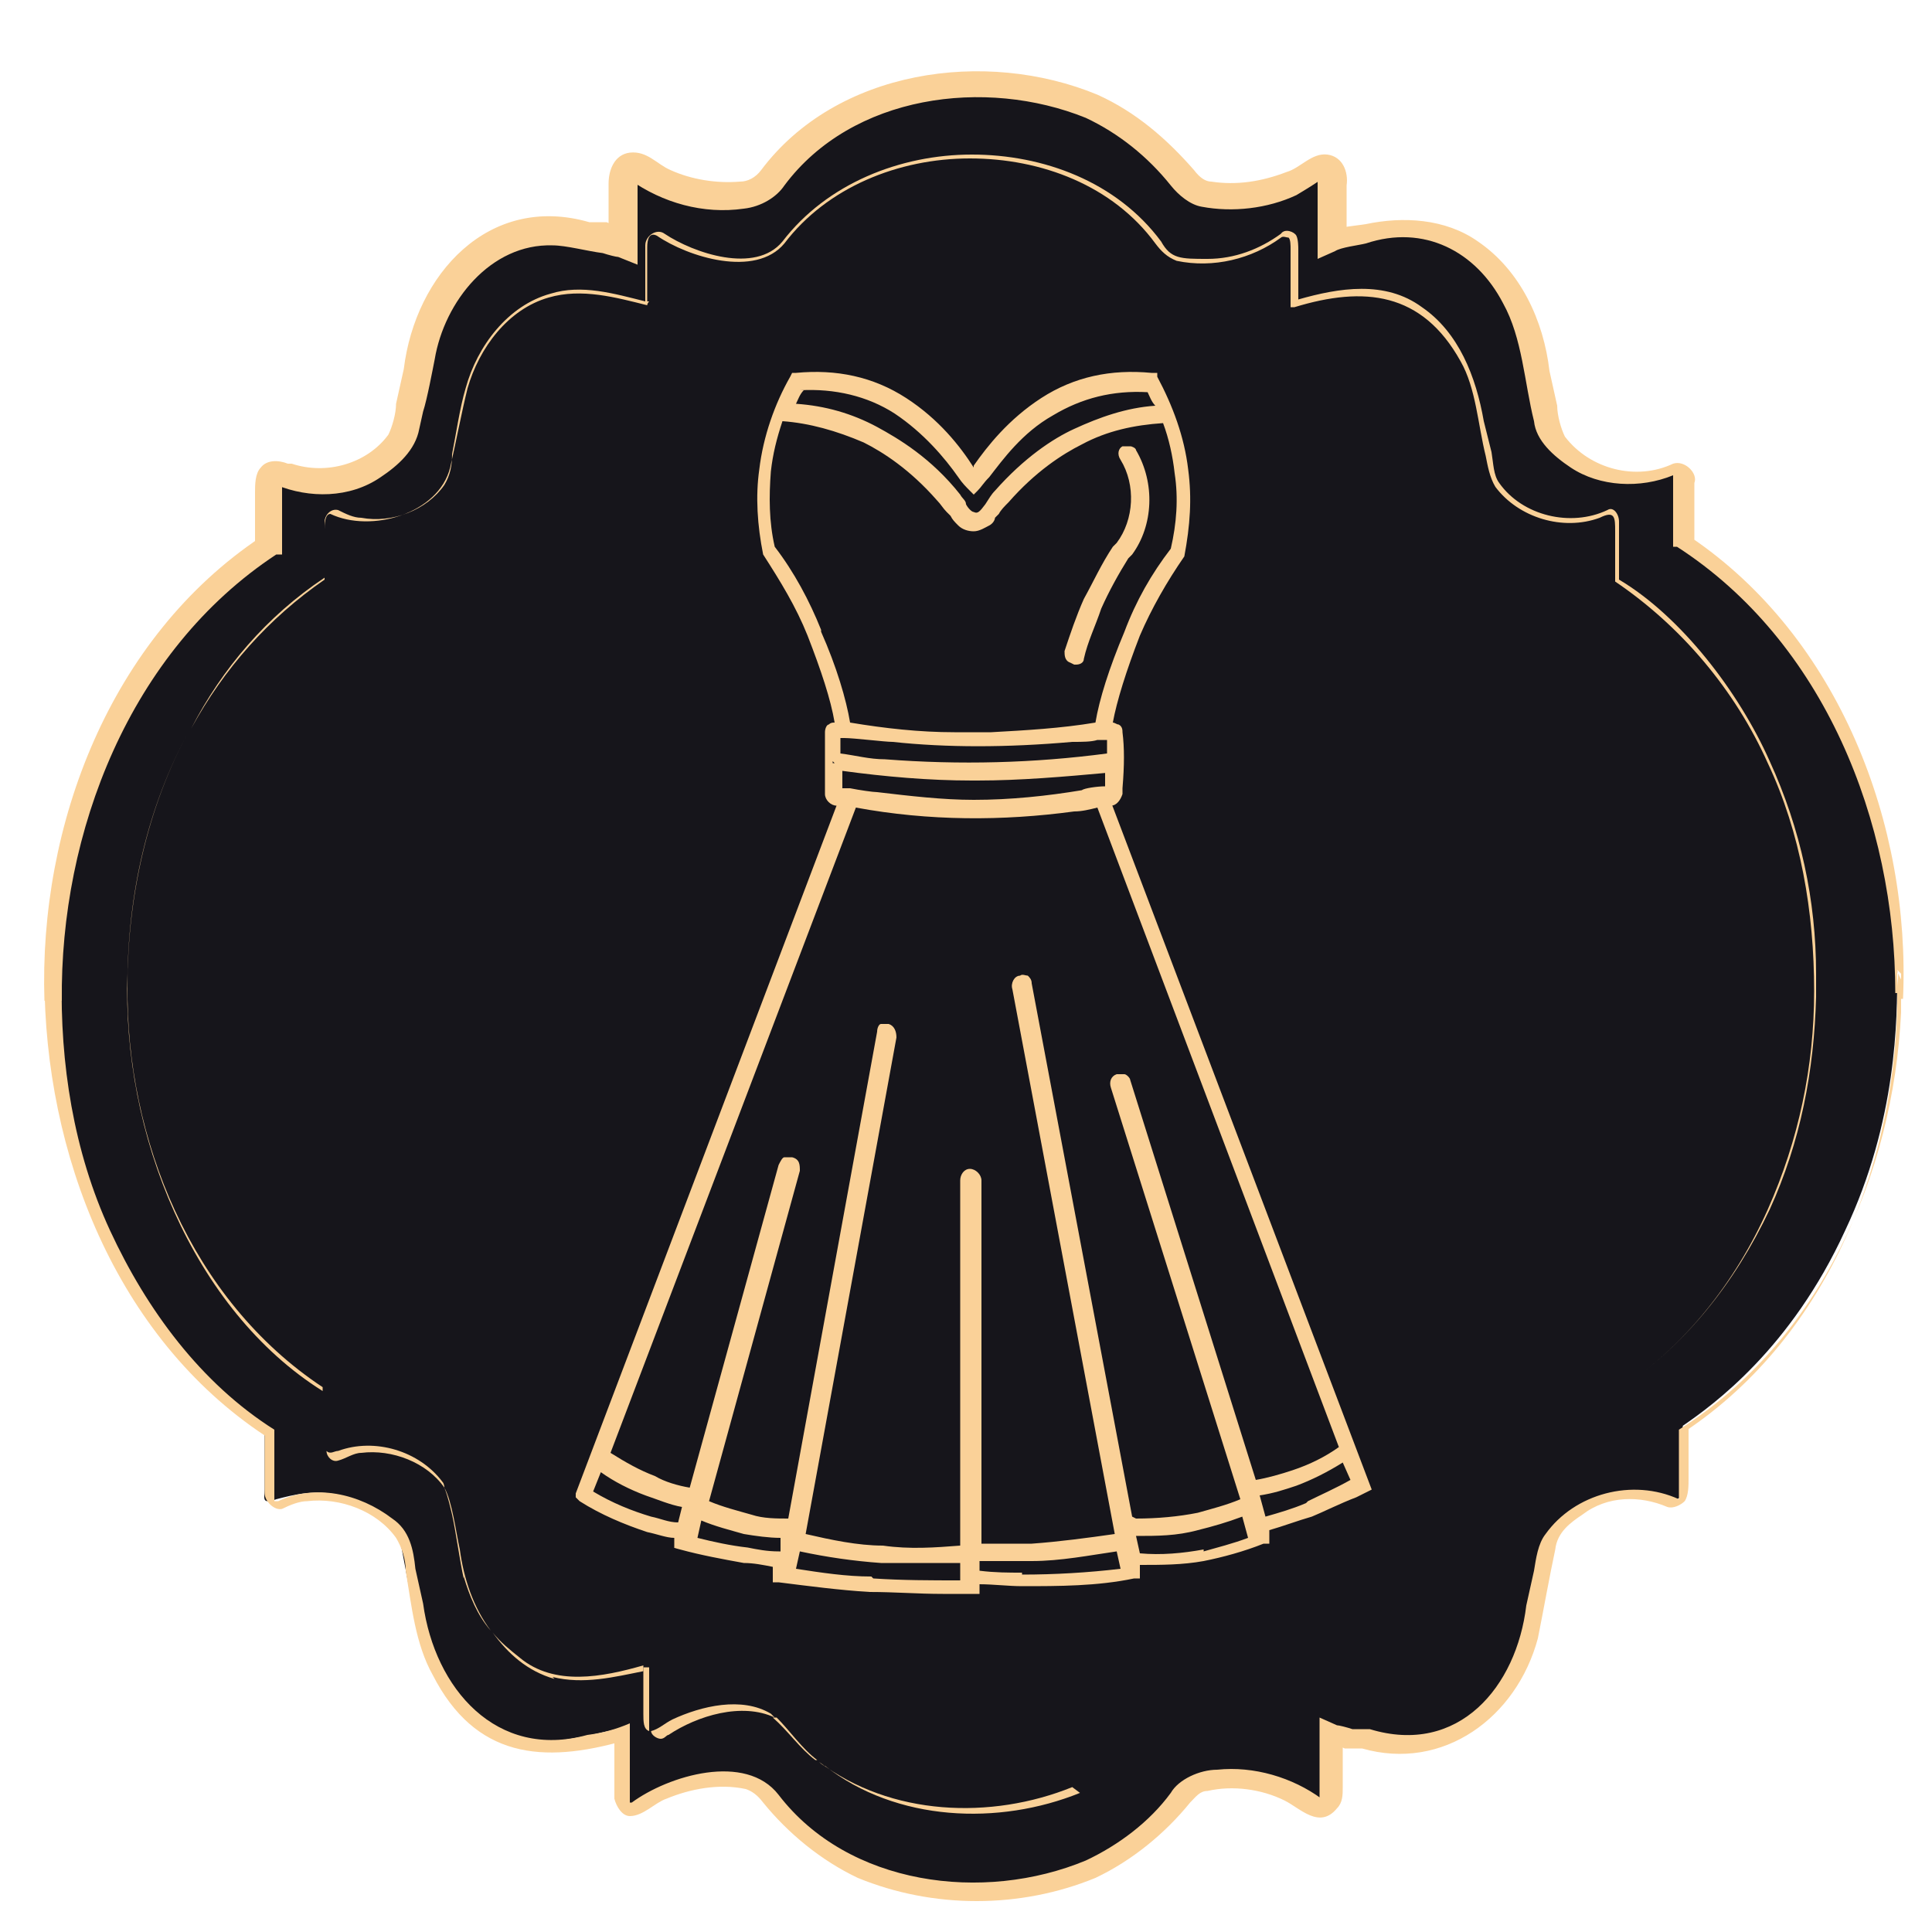
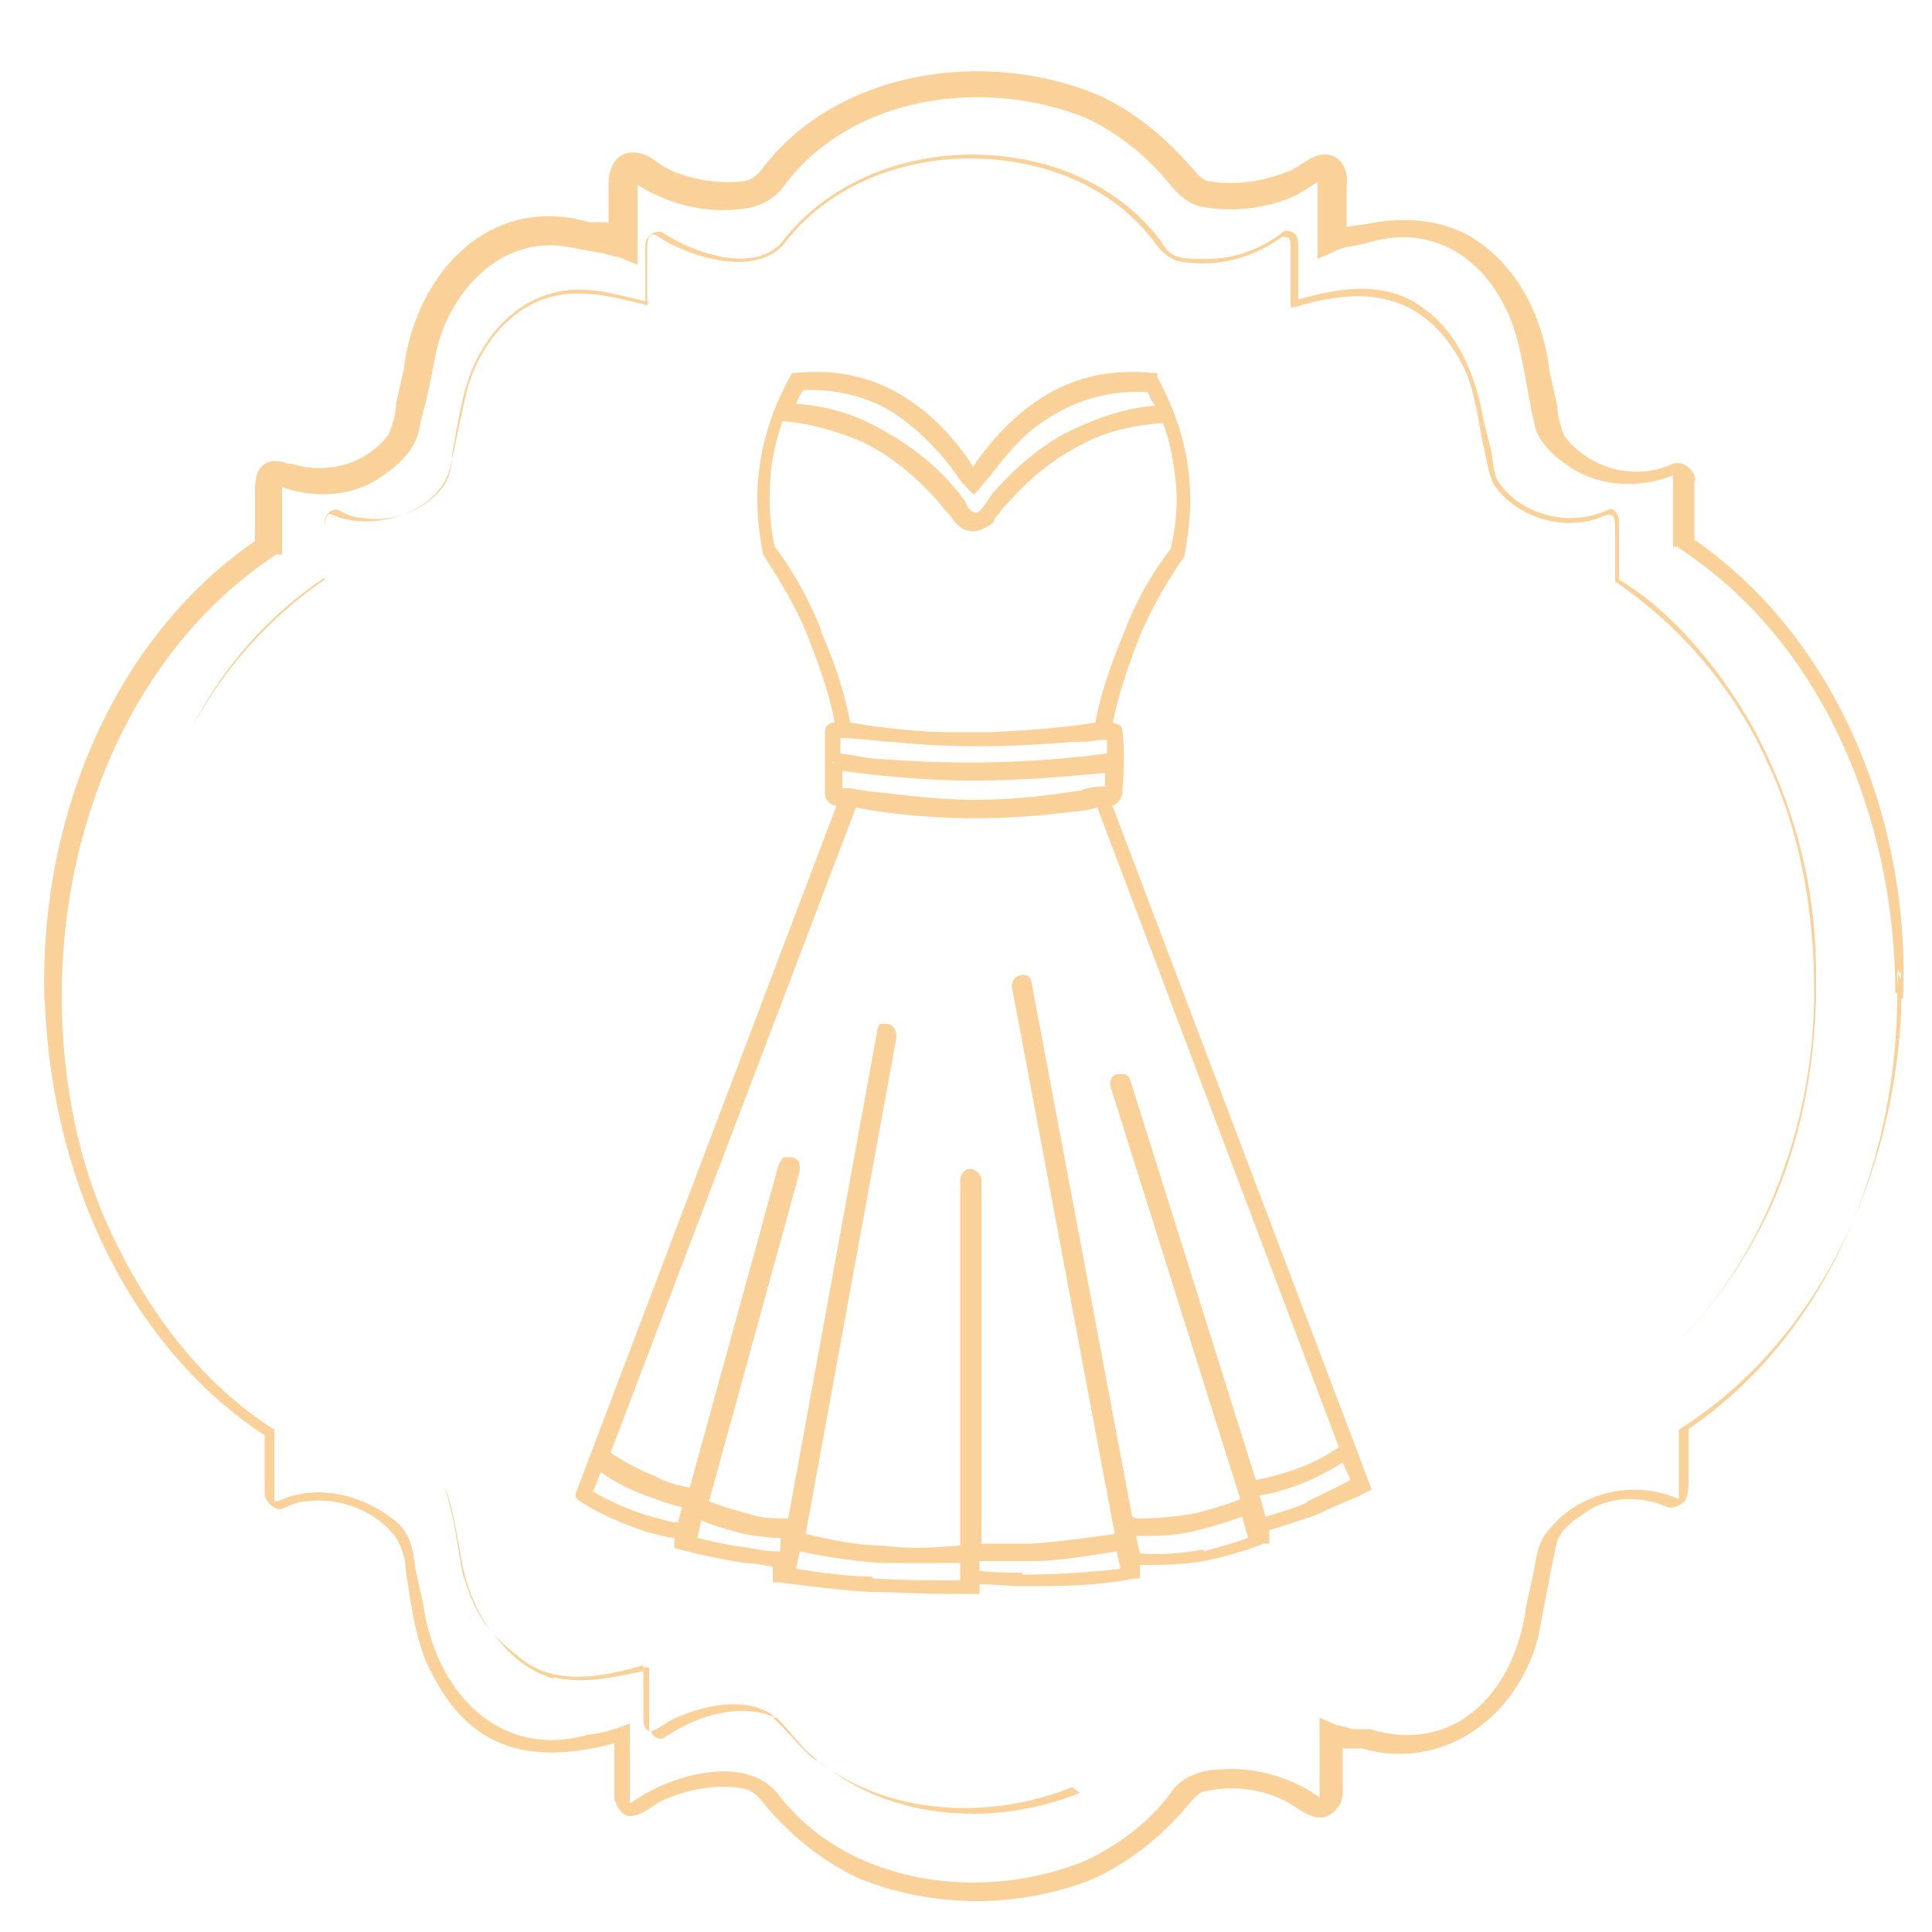
<svg xmlns="http://www.w3.org/2000/svg" viewBox="0 0 100 100">
  <defs>
    <style> .cls-1 { fill: #16151b; } .cls-2 { fill: #fad198; } </style>
  </defs>
  <g>
    <g id="Layer_1">
      <g>
        <g>
          <g>
-             <path class="cls-1" d="M98.2,50.3c0,2.4,0,7.7-2.7,13.4-2.8,6.1-6.8,9-8.4,10.1v3.3c0,.4-.3.6-.6.5-.8-.4-2.1-.6-3.7-.1-.6.2-1.4.7-1.9,1.1s-.8.9-.9,1.6l-.7,3.7c-.8,4.1-4,6.8-7.4,6.2-1.4-.2-2.6-.4-3-.6v3.3c0,.5-.4.8-.9.6-.7-.5-1.7-1.1-3-1.3-1-.2-1.9-.1-2.6,0-.5,0-1,.4-1.4.9-.9,1.1-2.4,2.7-4.6,3.7-1.4.6-3.9,1.2-6.4,1.2s-4.4-.6-5.6-1.2c-2.3-1-3.8-2.6-4.6-3.7s-.9-.8-1.4-.9-1.6-.1-2.6,0c-1.2.2-2.3.8-3,1.3s-.9,0-.9-.6v-3.3c-.4.1-1.6.4-3,.6-3.4.5-6.6-2.1-7.4-6.2l-.7-3.7c-.1-.6-.4-1.2-.9-1.6-.4-.4-1.3-.9-1.9-1.1-1.6-.5-2.9-.1-3.7.1-.8.3-.6-.1-.6-.5v-3.3c-1.6-1.1-5.6-4-8.4-10.1-2.6-5.7-2.7-11.1-2.7-13.4v1.2c0-2.4,0-7.7,2.7-13.4,2.8-6.1,6.8-9,8.4-10.1v-3.3c0-.4.3-.6.6-.5.8.4,2.1.6,3.7.1.6-.2,1.4-.7,1.9-1.1s.8-.9.9-1.6l.7-3.7c.8-4.1,4-6.8,7.4-6.2,1.4.2,2.6.4,3,.6v-3.3c0-.5.4-.8.9-.6.7.5,1.7,1.1,3,1.3,1,.2,1.9.1,2.6,0s1-.4,1.4-.9c.9-1.1,2.4-2.7,4.6-3.7,1.3-.6,3.4-1.1,5.6-1.2,2.2,0,4.9.6,6.4,1.2,2.3,1,3.8,2.6,4.6,3.7.9,1.1.9.8,1.4.9s1.6.1,2.6,0c1.2-.2,2.3-.8,3-1.3s.9,0,.9.6v3.3c.4-.1,1.6-.4,3-.6,3.4-.5,6.6,2.1,7.4,6.2l.7,3.7c.1.6.4,1.2.9,1.6s1.3.9,1.9,1.1c1.6.5,2.9.1,3.7-.1s.6.1.6.5v3.3c1.6,1.1,5.6,4,8.4,10.1,2.6,5.7,2.7,11.1,2.7,13.4v-1.2h0Z" />
            <path class="cls-2" d="M98.2,50.2c.1.3,0,.6,0,.9.1,8.8-3.5,18-11,23l.2-.4v2.8c0,.4,0,.9-.2,1.2-.2.2-.6.4-.9.3-1.4-.6-3.1-.6-4.4.4-.6.4-1.3.9-1.4,1.8-.3,1.4-.6,3.1-.9,4.6-1.1,4.1-4.9,6.9-9.1,5.7h-.9c-.4-.2-.6-.2-1-.4l.9-.6v3c0,.4,0,.8-.3,1.1-.9,1.1-1.9,0-2.7-.4-1.2-.6-2.7-.8-4-.5-.4,0-.6.3-.9.6-1.3,1.6-3,3-4.9,3.9-3.9,1.6-8.4,1.6-12.3,0-1.9-.9-3.6-2.3-4.9-3.9-.3-.4-.6-.6-.9-.7-1.4-.3-2.9,0-4.1.5-.6.2-1.2.9-1.9.9-.4,0-.7-.5-.8-.9v-3.4l.5.4c-4.2,1.2-7.7.9-9.9-3.4-.9-1.6-1.1-3.6-1.4-5.4,0-.6-.2-1.2-.5-1.7-1-1.4-2.9-2.1-4.6-1.9-.4,0-.9.2-1.3.4-.4.1-.9-.4-.9-.8v-3.2.2c-7.7-5.1-11.4-14.6-11.4-23.7h.8v1.2h-.8c-.3-9.1,3.4-18.8,11.2-24l-.3.5v-2.8c0-.4,0-1,.3-1.3.3-.4.9-.4,1.4-.2h.2c1.8.6,3.9,0,5-1.5.2-.4.4-1.1.4-1.6l.4-1.8c.6-4.9,4.4-9.1,9.6-7.6h.9c.4.2.6.2,1.1.4l-1,.6v-3c0-.7.3-1.5,1.1-1.6.9-.1,1.4.6,2.1.9,1.1.5,2.4.7,3.6.6.4,0,.8-.2,1.1-.6,3.9-5.2,11.6-6.3,17.4-3.9,2,.9,3.6,2.3,5,3.9.3.4.6.6.9.6,1.3.2,2.6,0,3.9-.5.7-.2,1.3-1,2.1-.9.8.1,1.1.9,1,1.6v3l-.9-.6c.7-.3,1.3-.3,1.9-.4,1.9-.4,4.1-.3,5.8.9,2.2,1.5,3.4,4.1,3.7,6.7l.4,1.8c0,.5.2,1.2.4,1.6,1.3,1.7,3.7,2.3,5.6,1.4.6-.2,1.3.5,1.1,1v3.2l-.2-.4c7.7,5.2,11.4,14.9,11,23.9h-.1c0-.4,0-.9,0-1.3h0ZM98.2,50.3c0,.4,0,.8,0,1.1h-.1c0-8.9-3.7-18.2-11.3-23.1h-.2v-3.6h0q0-.1,0-.1c-1.7.7-3.8.6-5.3-.4-.9-.6-1.8-1.4-1.9-2.4-.5-2-.6-4.3-1.6-6.1-1.4-2.7-4.1-4.1-7.1-3.1-.4.1-1.3.2-1.6.4l-.9.4v-4.2h0c0,0,.2,0,.3,0-.4.3-.9.6-1.4.9-1.5.7-3.3.9-4.9.6-.6-.1-1.2-.6-1.6-1.1-1.2-1.5-2.7-2.7-4.4-3.5-5.2-2.1-12.1-1.2-15.6,3.5-.4.6-1.2,1.1-2.1,1.2-2.1.3-4.2-.3-5.9-1.5h.4v4.4l-1-.4c-.1,0-.5-.1-.8-.2-.8-.1-1.9-.4-2.6-.4-3.2-.1-5.6,2.9-6.1,5.9-.1.5-.4,2.1-.6,2.7l-.2.9c-.2,1.1-1.1,1.9-2,2.5-1.6,1.1-3.7,1.1-5.4.4.1,0,.2,0,.3,0v3.6h-.3c-7.6,5-11.2,14.4-11.1,23.1h-.8v-1.2h.8c-.1,4.4.6,9,2.5,13.1,1.9,4.1,4.7,7.9,8.5,10.3v3.4c0,.1,0,.2,0,.3,0,0,.1,0,.2,0,1.9-.9,4.2-.4,5.9.9.9.6,1.1,1.6,1.2,2.6l.4,1.8c.6,4.4,3.8,8.1,8.5,6.8.8-.1,1.5-.3,2.2-.6v3.8h0v.3h.1c1.9-1.4,5.9-2.6,7.6-.4,3.6,4.7,10.6,5.6,15.9,3.4,1.7-.8,3.3-2,4.4-3.5.4-.7,1.5-1.2,2.4-1.2,1.9-.2,3.9.4,5.4,1.5h-.1v-4.2l.9.4c.1,0,.5.1.8.2h.9c4.6,1.4,7.6-2.2,8.1-6.4l.4-1.8c.1-.6.2-1.4.6-1.9,1.5-2.1,4.5-2.9,6.9-1.8h0v-3.6c7.3-4.6,11.1-13.2,11.5-21.6v-.9c0-.3,0-.5,0-.8h0Z" />
          </g>
          <g>
            <path class="cls-2" d="M42.3,91.1s0,0,0,0c-.8-.6-1.4-1.5-2.1-2.2,0,0-.1,0-.2,0,.8.7,1.4,1.6,2.2,2.2Z" />
            <path class="cls-2" d="M34.2,90c.2,0,.3-.2.4-.2,1.5-1,3.8-1.7,5.5-.9,0,0-.1-.1-.2-.2-1.5-.9-3.6-.4-5.1.3-.4.2-.7.5-1.1.6,0,0,0,0,0,0,0,.2.3.4.5.4Z" />
            <path class="cls-2" d="M33.3,88.7c0,.4,0,.8.3.9,0,0,0-.2,0-.3v-3c0,0-.2,0-.3,0v2.3Z" />
            <path class="cls-2" d="M55.9,92.8l-.4-.3c-4.2,1.7-9.4,1.5-13.1-1.3,0,0,.2.2.3.2,3.7,2.9,9,3.1,13.2,1.4Z" />
            <path class="cls-2" d="M33.6,86.4h0s0,0,0,0h0Z" />
            <path class="cls-2" d="M28.6,86.8c1.6.4,3.2,0,4.7-.3v-.3h0c0,0,0,0,0,0-2.1.6-4.6,1.1-6.4-.4-.5-.4-1-.8-1.4-1.3.8,1.1,1.8,2,3.2,2.4Z" />
-             <path class="cls-2" d="M6.6,50.4h0c-.3,8.3,3.4,17.4,10.1,21.6v-.2c-6.8-4.5-10.2-12.9-10.1-20.8,0-4.5,1-9.2,3.2-13.2-2.2,4-3.2,8.6-3.2,13.1,0-.2,0-.4,0-.5Z" />
            <path class="cls-2" d="M16.7,74.4c0,.3,0,.5,0,.7,0,0,0,0,0-.1v-2.9s0,0,0,0v2.4Z" />
-             <path class="cls-2" d="M17.5,75.6c.4-.1.8-.4,1.2-.4,1.6-.2,3.4.5,4.3,1.8,0,0,0-.2-.1-.3-1.2-1.6-3.5-2.3-5.4-1.6-.2,0-.4.2-.6,0,0,0,0,0,0,0,0,.3.3.6.6.5Z" />
            <path class="cls-2" d="M24,81.6c.3,1,.7,2,1.4,2.8-.9-1.2-1.4-2.7-1.6-4.2-.2-.9-.4-2.5-.8-3.2,0,0,0,0,0,0,.2.5.3,1,.4,1.4.2.9.4,2.4.6,3.3Z" />
            <path class="cls-2" d="M94,50.4c0-3.8-.8-7.5-2.4-11-1.6-3.6-4.6-7.5-7.8-9.4v-3c0-.4-.3-.8-.6-.6-1.9.9-4.4.3-5.6-1.4-.3-.4-.3-1-.4-1.6l-.4-1.6c-.4-2.3-1.3-4.6-3.2-5.9-1.9-1.4-4.3-1-6.4-.4v-2.6c0-.1,0-.5-.1-.7-.1-.2-.6-.4-.8-.1-1.1.8-2.4,1.3-3.8,1.3s-1.9,0-2.4-.9c-2.3-3.1-6.1-4.5-9.8-4.5-3.7,0-7.5,1.5-9.8,4.5-1.4,1.7-4.6.6-6.1-.4-.4-.3-1,.1-1,.6v2.9c-1.6-.4-3.3-.9-4.9-.4-2.2.6-3.8,2.7-4.4,4.9-.3,1-.5,2.4-.7,3.4,0,.6-.1,1.1-.4,1.6-.9,1.3-2.7,2-4.3,1.7-.4,0-.8-.2-1.2-.4-.4-.1-.7.3-.7.6v2.9c-3,2-5.3,4.7-6.9,7.8,1.7-3.1,4-5.7,6.9-7.7h0v-2.6c0-.2,0-.8.3-.8,2.1,1,5.6,0,6.2-2.4.3-1.3.6-2.9.9-4.1.6-2.1,2.1-4.1,4.2-4.7,1.7-.5,3.5,0,5.1.4h0c0-.1.1-.2.1-.2,0,0,0,0-.1,0v-2.8c0-.4.1-.8.5-.6,1.6,1.1,5.1,2.2,6.6.4,2.2-2.9,5.9-4.4,9.6-4.4s7.4,1.4,9.6,4.4c.3.4.6.7,1.1.9,1.9.4,3.9-.1,5.4-1.2.1-.1.3,0,.4,0,.1.1.1.4.1.6v3h.2c3.6-1.1,6.6-.8,8.6,2.8.8,1.4.9,3.3,1.3,4.9.1.5.2,1.1.5,1.6,1.2,1.6,3.5,2.3,5.4,1.6.8-.4.8,0,.8.7v2.6c3.4,2.3,6.2,5.6,7.9,9.4,1.7,3.6,2.4,7.7,2.4,11.8,0,3.9-.8,7.7-2.4,11.3-1.7,3.8-4.3,7.1-7.8,9.4,3.5-2.3,6.1-5.6,7.9-9.4,1.6-3.5,2.3-7.2,2.4-11h0v-1.1h0Z" />
          </g>
        </g>
        <g>
          <path class="cls-2" d="M57.5,41.7c.3,0,.5-.3.6-.6v-.3c.1-1.2.1-2.1,0-2.9,0-.1,0-.3-.2-.4-.1,0-.2-.1-.3-.1.2-1.1.7-2.7,1.4-4.5.6-1.4,1.4-2.8,2.3-4.1h0c.3-1.6.4-3,.2-4.5-.2-1.7-.8-3.3-1.6-4.8v-.2c-.1,0-.3,0-.3,0-2.1-.2-4,.2-5.7,1.3-1.7,1.1-2.8,2.5-3.5,3.5,0,0,0,0,0,.1h0c-.7-1.1-1.8-2.5-3.5-3.6-1.7-1.1-3.6-1.5-5.7-1.3h-.2s-.1.2-.1.2c-.8,1.4-1.4,3.1-1.6,4.8-.2,1.4-.1,2.9.2,4.4h0c.9,1.4,1.7,2.7,2.3,4.2.7,1.8,1.2,3.3,1.4,4.5-.1,0-.2,0-.3.1-.1,0-.2.2-.2.4,0,.8,0,1.8,0,3v.2c0,.3.3.6.6.6l-13.5,35.6v.2c0,0,.2.2.2.2,1.1.7,2.3,1.2,3.5,1.6.5.1,1,.3,1.4.3,0,0,0,0,0,0v.5c-.1,0,.3.1.3.1,1.1.3,2.2.5,3.3.7.5,0,1,.1,1.5.2v.8c-.1,0,.3,0,.3,0,1.6.2,3.1.4,4.7.5,1.3,0,2.5.1,3.8.1s.9,0,1.4,0h.5s0-.5,0-.5c.7,0,1.5.1,2.2.1,1.9,0,3.9,0,5.8-.4h.3c0,0,0-.7,0-.7,1.1,0,2.2,0,3.3-.2,1-.2,2.1-.5,3.1-.9h.3c0-.1,0-.7,0-.7.7-.2,1.5-.5,2.2-.7.5-.2,1.5-.7,2.3-1l.8-.4-13.5-35.6ZM57.6,39.4c0,0,0,.1,0,.2,0,0,0,0,0,0,0,0,0,0,0,0,0,0,.1,0,.1,0ZM57.6,37.8s0,0,0,0h0s0,0,0,0ZM41.4,20.2c1.8-.1,3.5.3,4.9,1.2,1.5,1,2.6,2.3,3.3,3.3.2.3.4.5.6.7l.2.2.2-.2c.2-.2.3-.4.6-.7.7-.9,1.7-2.3,3.3-3.2,1.5-.9,3.1-1.3,4.9-1.2.1.2.2.5.4.7-1.5.1-2.9.6-4.2,1.2-1.1.5-2.6,1.5-4.1,3.2-.2.2-.3.4-.5.7-.3.4-.4.5-.6.4-.1,0-.3-.2-.4-.4h0c0-.2-.2-.3-.3-.5-1.5-1.9-3.2-2.9-4.3-3.5-1.3-.7-2.7-1.1-4.2-1.2.1-.2.2-.5.4-.7ZM42.5,32.6c-.6-1.5-1.4-3-2.4-4.3-.3-1.3-.3-2.6-.2-3.9.1-.9.3-1.7.6-2.6,1.4.1,2.8.5,4.2,1.1,1,.5,2.4,1.4,3.8,3,.2.2.3.4.5.6h0s0,0,0,0l.2.2c.1.2.2.3.4.5.2.2.5.3.8.3s.6-.2.8-.3c.2-.1.3-.3.3-.4l.2-.2h0s0,0,0,0c.1-.2.3-.4.5-.6,1.4-1.6,2.8-2.5,3.8-3,1.3-.7,2.7-1,4.2-1.1.3.8.5,1.7.6,2.6.2,1.3.1,2.6-.2,3.9-1,1.3-1.8,2.7-2.4,4.3-.8,1.9-1.3,3.5-1.5,4.7-1.8.3-3.6.4-5.4.5-.3,0-.6,0-.9,0-.3,0-.6,0-1,0-1.8,0-3.6-.2-5.4-.5-.2-1.2-.7-2.9-1.5-4.7ZM45.8,39.3c-.8,0-1.5-.2-2.3-.3,0,0,0,0,0-.1,0-.2,0-.5,0-.7h.2c.5,0,2.1.2,2.5.2,2.8.3,5.9.3,9.3,0,.5,0,1,0,1.3-.1h.5c0,.2,0,.5,0,.7-3.8.5-7.6.6-11.5.3ZM57.2,40c0,.2,0,.5,0,.7,0,0,0,0,0,0-.4,0-1.1.1-1.2.2-1.8.3-3.7.5-5.6.5-1.6,0-3.3-.2-5-.4-.2,0-.9-.1-1.4-.2h-.4c0,0,0,0,0-.1,0-.3,0-.5,0-.8,2.2.3,4.5.5,6.7.5h.1s.2,0,.2,0c2.2,0,4.5-.2,6.7-.4ZM43.1,39.6s0,0,0,0c0,0,0-.1,0-.2,0,0,0,0,.1.1,0,0,0,0-.1,0ZM35.1,78.8c-.5,0-.9-.2-1.4-.3-1-.3-2-.7-3-1.3l.4-1c.7.5,1.5.9,2.3,1.2.6.2,1.3.5,1.9.6l-.2.8ZM40.3,80.3c-.6,0-1.1-.1-1.6-.2-.9-.1-1.8-.3-2.6-.5l.2-.9c.7.3,1.5.5,2.2.7.6.1,1.3.2,1.9.2v.7ZM45.1,81.6c-1.3,0-2.6-.2-3.9-.4l.2-.9c1.4.3,2.8.5,4.2.6,1.3,0,2.7,0,4.1,0v.9c-1.5,0-3,0-4.5-.1ZM52.9,81.4c-.7,0-1.4,0-2.2-.1v-.5c.9,0,1.8,0,2.7,0,1.5,0,3-.3,4.4-.5l.2.9c-1.7.2-3.4.3-5.1.3ZM58.6,78.5l-5.2-27.6h0c0-.2-.1-.3-.2-.4-.1,0-.3-.1-.4,0-.3,0-.5.4-.4.7l5.3,28.2c-1.4.2-2.9.4-4.3.5-.9,0-1.7,0-2.6,0v-18.8c0-.3-.3-.6-.6-.6-.3,0-.5.3-.5.6v18.9c-1.3.1-2.6.2-4,0-1.3,0-2.7-.3-4-.6l4.7-25.7c0-.3-.1-.6-.4-.7-.1,0-.3,0-.4,0-.1,0-.2.2-.2.4l-4.6,25.2c-.6,0-1.3,0-1.9-.2-.7-.2-1.5-.4-2.2-.7l4.7-17.1c0-.3,0-.6-.4-.7-.1,0-.3,0-.4,0-.1,0-.2.2-.3.4l-4.6,16.7c-.6-.1-1.3-.3-1.8-.6-.8-.3-1.5-.7-2.3-1.2l12.7-33.4c3.8.7,7.6.7,11.3.2.4,0,.8-.1,1.2-.2l12.5,33.1c-.7.5-1.5.9-2.4,1.2-.6.2-1.3.4-1.9.5l-6.5-20.7c0-.1-.2-.3-.3-.3-.1,0-.3,0-.4,0-.3.1-.4.4-.3.7l6.7,21.3c-.7.3-1.5.5-2.2.7-1,.2-2.1.3-3.2.3ZM62.3,80.2c-1.1.2-2.2.3-3.3.2l-.2-.9c1.1,0,2.1,0,3.2-.3.8-.2,1.5-.4,2.3-.7l.3,1.1c-.8.3-1.6.5-2.3.7ZM67.6,77.8c-.7.3-1.4.5-2.1.7l-.3-1.1c.7-.1,1.3-.3,1.9-.5.8-.3,1.6-.7,2.4-1.2l.4.9c-.7.4-1.6.8-2.2,1.1Z" />
-           <path class="cls-2" d="M55.6,34.4h.1c.2,0,.4-.1.4-.3.2-.9.6-1.7.9-2.6.4-.9.9-1.8,1.4-2.6l.2-.2c1.1-1.5,1.2-3.7.2-5.4,0-.1-.2-.2-.3-.2-.1,0-.2,0-.4,0-.2.1-.3.4-.1.7.8,1.3.7,3.1-.2,4.3l-.2.2c-.6.9-1,1.8-1.5,2.7-.4.9-.7,1.8-1,2.7,0,.2,0,.5.3.6Z" />
        </g>
      </g>
    </g>
  </g>
</svg>